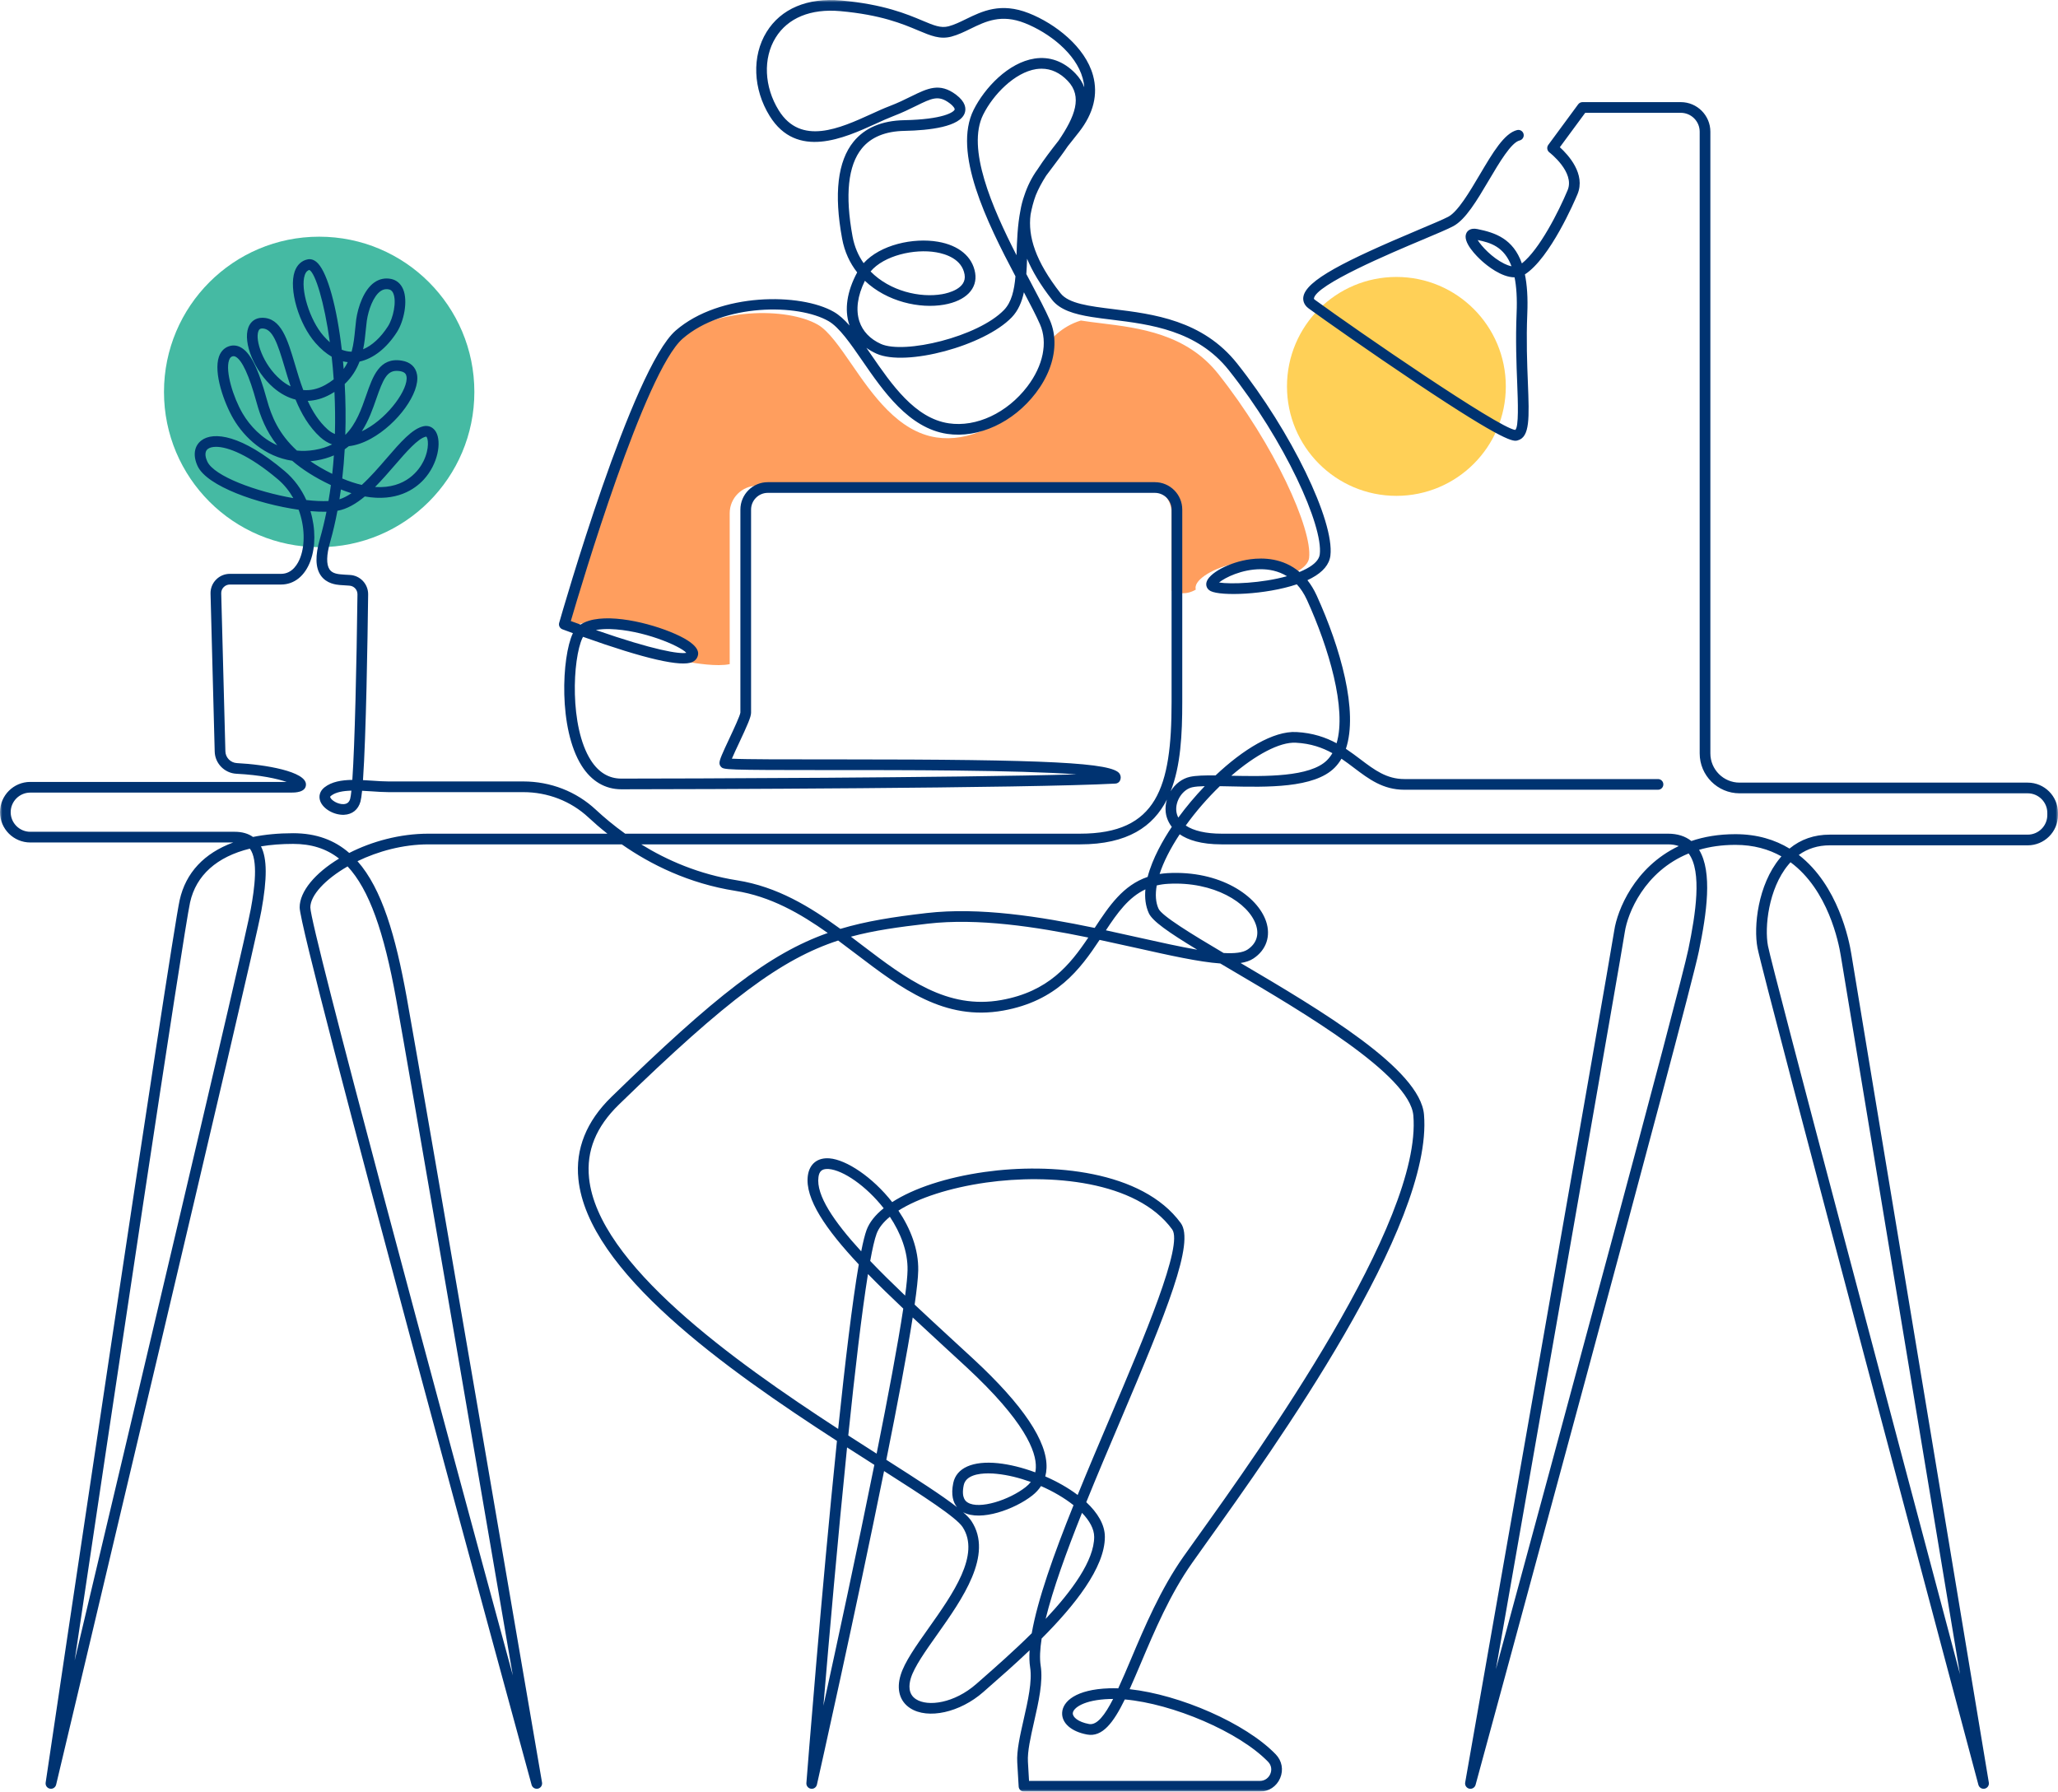
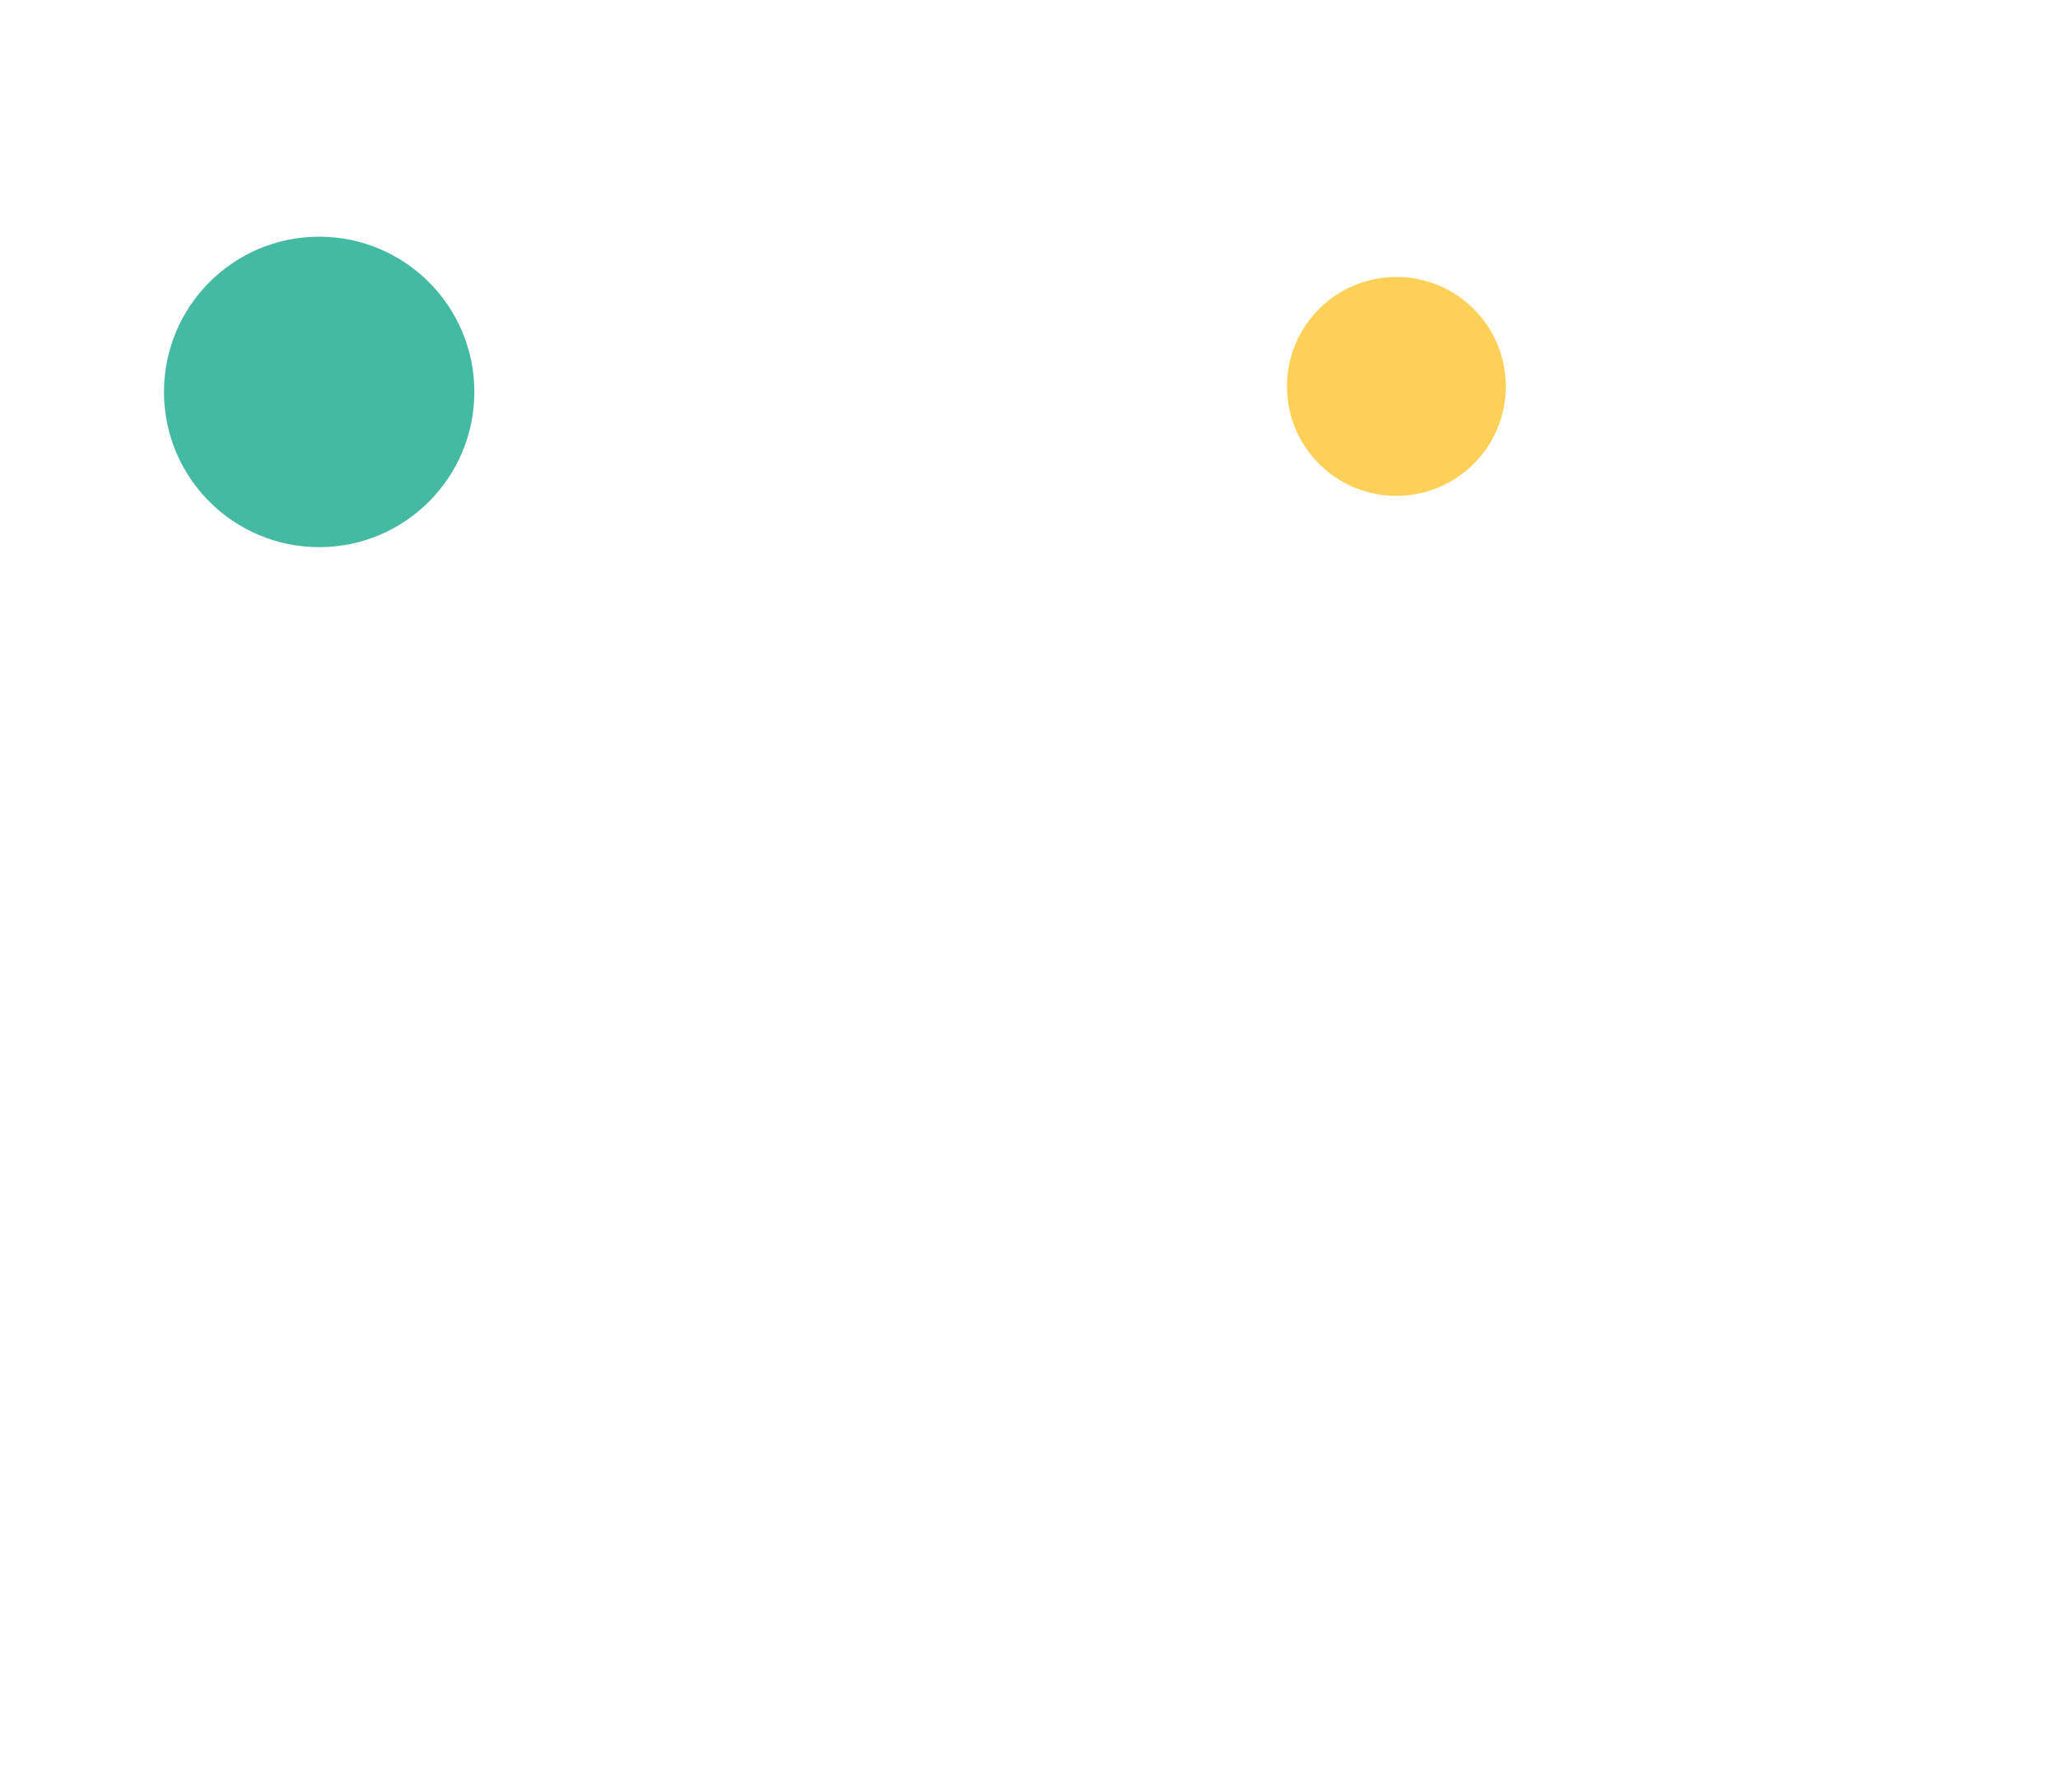
<svg xmlns="http://www.w3.org/2000/svg" xmlns:xlink="http://www.w3.org/1999/xlink" width="456px" height="397px" viewBox="0 0 456 397" version="1.1">
  <title>Artboard 1</title>
  <defs>
-     <path d="M0,0 L456,0 L456,397 L0,397 L0,0 Z" id="path-1" />
-     <polygon id="path-2" points="0 0 456 0 456 397 0 397" />
-   </defs>
+     </defs>
  <g id="Artboard-1" stroke="none" fill="none" xlink:href="#path-1" fill-rule="evenodd">
-     <path d="M290.063,123.619 C289.928,124.756 288.942,125.83 287.135,126.801 C286.646,127.062 286.125,127.306 285.572,127.535 C281.918,124.425 277.491,124.338 274.712,124.709 C270.032,125.317 265.282,127.875 264.926,129.959 C264.887,130.204 264.895,130.433 264.95,130.654 C262.788,131.917 260.831,131.459 259.592,130.891 L259.592,113.712 C259.592,110.356 256.869,107.633 253.515,107.633 L167.76,107.633 C164.406,107.633 161.683,110.356 161.683,113.712 L161.683,147.162 C158.874,147.762 154.084,146.98 152.047,146.594 C152.118,146.475 152.165,146.356 152.205,146.246 C152.418,145.583 153.089,143.578 146.041,140.759 C140.138,138.399 130.581,136.346 126.272,139.188 C125.57,138.935 124.852,138.675 124.109,138.406 C126.367,130.685 140.509,83.095 148.907,75.817 C157.943,67.985 174.476,68.064 181.216,71.948 C183.592,73.314 186.078,76.922 188.714,80.743 C193.299,87.399 198.997,95.68 207.52,96.935 C214.457,97.954 222.168,94.401 227.14,87.872 C229.76,84.446 231.164,80.711 231.267,77.206 C232.546,75.375 235.229,72.295 239.491,71.024 C240.919,71.254 242.434,71.443 244.013,71.633 C252.41,72.666 262.859,73.954 269.899,82.811 C282.368,98.514 290.828,117.304 290.063,123.619" id="Fill-1" fill="#FF9E5E" />
    <path d="M105.106,86.846 C105.106,105.843 89.711,121.243 70.72,121.243 C51.73,121.243 36.335,105.843 36.335,86.846 C36.335,67.848 51.73,52.448 70.72,52.448 C89.711,52.448 105.106,67.848 105.106,86.846" id="Fill-3" fill="#45BAA3" />
    <path d="M333.65,85.622 C333.65,99.016 322.795,109.875 309.406,109.875 C296.016,109.875 285.162,99.016 285.162,85.622 C285.162,72.227 296.016,61.369 309.406,61.369 C322.795,61.369 333.65,72.227 333.65,85.622" id="Fill-5" fill="#FFD057" />
    <g id="Group-9" stroke-width="1" transform="translate(0, 0)">
      <mask id="mask-3" fill="white">
        <use xlink:href="#path-2" />
      </mask>
      <g id="Clip-8" />
      <path d="M407.874,211.788 C408.758,217.33 426.2,322.315 434.281,370.994 C421.259,322.063 392.698,214.646 391.735,209.594 C390.954,205.488 391.838,196.954 396.21,191.665 C396.384,191.459 396.557,191.262 396.731,191.064 C405.057,197.207 407.401,208.812 407.874,211.788 L407.874,211.788 Z M374.104,210.312 C372.203,219.517 344.557,321.612 331.456,369.881 C340.319,319.426 359.299,211.33 360.017,206.514 C360.641,202.37 364.342,193.117 374.159,189.114 C377.166,193.117 375.715,202.528 374.104,210.312 L374.104,210.312 Z M261.083,181.165 C260.847,180.714 260.696,180.232 260.641,179.712 C260.397,177.415 262.086,174.904 264.185,174.446 C264.863,174.296 265.802,174.225 266.939,174.201 C264.824,176.404 262.835,178.772 261.083,181.165 L261.083,181.165 Z M254.288,194.309 C248.827,196.165 245.741,200.767 242.553,205.615 C230.47,203.104 217.061,200.965 205.294,202.322 C197.924,203.175 191.886,204.123 186.204,205.828 C179.448,200.909 172.219,196.472 163.309,195.067 C154.896,193.741 147.793,190.63 142.08,187.101 L239.309,187.101 C249.86,187.101 255.527,183.138 258.558,177.17 C258.29,178.062 258.187,179.017 258.29,179.964 C258.36,180.635 258.637,181.923 259.639,183.225 C257.753,186.044 255.361,190.173 254.288,194.309 L254.288,194.309 Z M258.842,195.841 C268.928,195.272 276.654,200.025 278.295,204.951 C279.037,207.178 278.374,209.112 276.433,210.407 C275.383,211.11 273.537,211.315 271.114,211.173 C263.987,206.957 257.429,202.946 256.703,201.359 C256.072,199.986 255.945,198.233 256.3,196.204 C257.09,196.014 257.934,195.888 258.842,195.841 L258.842,195.841 Z M254.548,202.346 C255.361,204.114 258.865,206.562 265.274,210.446 C261.43,209.783 256.932,208.78 252.158,207.715 C249.868,207.201 247.485,206.665 245.039,206.143 C247.611,202.251 250.058,198.833 253.791,197.072 C253.617,198.936 253.815,200.736 254.548,202.346 L254.548,202.346 Z M188.54,207.557 C193.693,206.159 199.084,205.425 205.563,204.675 C216.699,203.388 229.483,205.354 241.14,207.746 C237.052,213.833 232.309,219.723 221.876,221.594 C209.856,223.764 200.765,216.849 191.136,209.53 C190.276,208.875 189.408,208.212 188.54,207.557 L188.54,207.557 Z M246.641,376.466 C244.81,380.049 243.066,382.331 241.314,382.024 C238.859,381.573 237.644,380.468 237.707,379.608 C237.786,378.494 240.075,376.663 245.875,376.474 C246.128,376.466 246.38,376.466 246.641,376.466 L246.641,376.466 Z M313.162,247.181 C315.159,270.896 279.045,321.4 265.447,340.41 C264.209,342.139 263.127,343.655 262.228,344.926 C257.176,352.087 253.546,360.66 250.634,367.56 C249.648,369.889 248.701,372.123 247.777,374.113 C247.099,374.089 246.435,374.089 245.796,374.105 C238.362,374.35 235.521,377.018 235.348,379.434 C235.174,381.779 237.352,383.705 240.888,384.353 C244.226,384.96 246.68,381.795 249.23,376.576 C259.828,377.508 274.563,383.752 280.979,390.392 C281.689,391.126 281.871,392.137 281.468,393.084 C281.153,393.834 280.371,394.631 279.14,394.631 L228.008,394.631 L227.763,390.377 C227.629,388.134 228.355,384.936 229.12,381.549 C230.115,377.168 231.149,372.637 230.589,369.108 C230.336,367.497 230.43,365.46 230.801,363.076 C238.038,355.821 244.81,347.397 244.81,340.552 C244.81,337.829 243.192,335.2 240.69,332.862 C243.09,326.926 245.686,320.831 248.18,314.95 C258.558,290.507 264.761,275.302 261.628,271.015 C253.097,259.338 232.893,257.618 218.182,259.694 C209.635,260.902 202.43,263.31 197.687,266.373 C193.346,260.83 187.53,256.978 183.804,256.678 C181.153,256.465 179.361,257.894 178.998,260.499 C178.296,265.623 183.039,272.459 190.284,280.181 C188.848,288.533 187.253,301.907 185.715,316.631 C162.441,301.489 132.467,280.047 130.518,261.036 C129.902,255.013 132.057,249.699 137.123,244.772 C161.241,221.294 173.261,212.483 185.715,208.409 C187.056,209.396 188.382,210.407 189.7,211.409 C199.762,219.06 209.256,226.275 222.294,223.931 C234.132,221.799 239.325,214.78 243.642,208.267 C246.396,208.852 249.08,209.451 251.644,210.02 C259.268,211.725 265.645,213.154 270.388,213.494 C271.264,214.014 272.187,214.552 273.142,215.12 C288.776,224.318 312.405,238.22 313.162,247.181 L313.162,247.181 Z M217.543,372.076 L216.328,373.142 C211.458,377.42 205.603,378.234 202.959,376.521 C201.183,375.376 201.364,373.347 201.822,371.847 C202.596,369.337 205.05,365.871 207.647,362.208 C213.218,354.329 220.155,344.523 215.254,337.063 C214.883,336.494 214.26,335.839 213.408,335.089 C217.306,337.213 224.891,334.41 228.734,331.378 C229.523,330.755 230.163,330.06 230.66,329.294 C233.343,330.47 235.853,331.931 237.865,333.534 C233.485,344.428 229.902,354.479 228.607,361.908 C224.583,365.902 220.478,369.494 217.543,372.076 L217.543,372.076 Z M213.534,329.112 C213.983,326.934 216.77,326.483 218.98,326.483 C219.713,326.483 220.376,326.531 220.873,326.587 C223.289,326.831 225.877,327.47 228.403,328.386 C228.087,328.789 227.708,329.168 227.266,329.515 C223.628,332.381 216.99,334.529 214.425,332.942 C214.055,332.713 212.934,332.018 213.534,329.112 L213.534,329.112 Z M211.214,328.631 C210.669,331.276 211.214,332.934 212.05,333.968 C208.696,331.339 203.195,327.818 196.385,323.475 C198.831,311.31 200.962,300.029 202.232,291.936 C204.6,294.146 207.038,296.397 209.501,298.662 C211.04,300.076 212.571,301.489 214.094,302.894 C227.101,314.942 229.657,321.676 229.515,325.205 C229.507,325.568 229.46,325.923 229.389,326.255 C226.54,325.197 223.66,324.486 221.11,324.225 C215.523,323.658 211.908,325.26 211.214,328.631 L211.214,328.631 Z M192.004,272.57 C191.634,273.596 191.231,275.199 190.821,277.283 C184.76,270.66 180.79,264.834 181.351,260.823 C181.516,259.575 182.1,259.03 183.276,259.03 C183.386,259.03 183.497,259.03 183.623,259.038 C186.811,259.291 191.925,262.781 195.8,267.731 C193.93,269.231 192.628,270.865 192.004,272.57 L192.004,272.57 Z M201.088,281.475 C201.064,282.763 200.875,284.673 200.551,287.089 C197.805,284.468 195.185,281.894 192.817,279.415 C193.314,276.652 193.788,274.584 194.23,273.384 C194.704,272.088 195.714,270.818 197.173,269.618 C199.542,273.186 201.175,277.315 201.088,281.475 L201.088,281.475 Z M239.743,335.231 C241.416,336.968 242.442,338.799 242.442,340.552 C242.442,345.802 237.502,352.536 231.685,358.734 C233.28,352.173 236.271,343.931 239.743,335.231 L239.743,335.231 Z M238.781,331.268 C236.681,329.681 234.195,328.284 231.607,327.155 C231.764,326.563 231.859,325.947 231.883,325.299 C232.119,319.442 226.674,311.318 215.704,301.157 C214.181,299.744 212.642,298.331 211.103,296.918 C208.27,294.305 205.421,291.684 202.659,289.086 C203.14,285.763 203.424,283.173 203.456,281.523 C203.55,276.818 201.727,272.207 199.068,268.259 C203.472,265.465 210.393,263.191 218.514,262.038 C232.577,260.057 251.81,261.58 259.718,272.412 C262.22,275.838 253.601,296.128 246.001,314.026 C243.547,319.805 241.069,325.631 238.781,331.268 L238.781,331.268 Z M194.238,322.11 C192.233,320.831 190.126,319.489 187.956,318.084 C189.424,303.857 190.947,290.823 192.32,282.312 C194.735,284.791 197.371,287.349 200.141,289.97 C198.957,297.842 196.771,309.455 194.238,322.11 L194.238,322.11 Z M182.447,377.966 C183.694,363.092 185.628,340.931 187.687,320.728 C189.755,322.063 191.784,323.35 193.733,324.596 C189.961,343.323 185.525,363.921 182.447,377.966 L182.447,377.966 Z M285.161,127.677 C279.566,129.248 272.661,129.493 270.111,129.075 C271.461,127.962 275.186,126.138 279.306,126.13 L279.338,126.13 C281.105,126.13 283.205,126.477 285.161,127.677 L285.161,127.677 Z M132.033,139.606 C133.13,139.401 134.291,139.369 135.159,139.393 C142.379,139.599 150.555,143.048 152.087,144.659 C150.524,144.967 144.952,144.099 132.033,139.606 L132.033,139.606 Z M261.959,155.609 L261.959,112.922 C261.959,109.567 259.236,106.843 255.882,106.843 L170.128,106.843 C166.774,106.843 164.051,109.567 164.051,112.922 L164.051,157.891 C163.98,158.577 162.551,161.625 161.605,163.646 C159.994,167.08 159.426,168.351 159.418,169.061 C159.411,169.377 159.544,169.709 159.774,169.93 C160.381,170.554 160.46,170.641 183.71,170.641 C199.486,170.633 225.561,170.617 238.528,171.588 C211.585,172.354 150.272,172.528 137.66,172.528 C134.898,172.528 132.625,171.154 130.897,168.438 C126.154,160.97 126.88,146.009 129.05,141.367 C129.098,141.28 129.145,141.201 129.192,141.114 C142.837,145.985 150.989,147.857 153.444,146.68 C153.941,146.435 154.241,146.112 154.415,145.803 C154.486,145.685 154.534,145.567 154.573,145.456 C154.786,144.794 155.457,142.787 148.409,139.969 C142.506,137.609 132.949,135.556 128.64,138.399 C127.937,138.146 127.219,137.885 126.478,137.617 C128.734,129.896 142.877,82.306 151.274,75.027 C160.31,67.196 176.844,67.274 183.584,71.158 C185.959,72.524 188.445,76.132 191.081,79.953 C195.667,86.608 201.364,94.89 209.888,96.146 C216.825,97.164 224.536,93.611 229.507,87.083 C232.127,83.656 233.532,79.922 233.635,76.416 C233.698,74.482 233.358,72.619 232.609,70.914 C231.583,68.592 230.052,65.704 228.276,62.356 C227.992,61.826 227.708,61.274 227.408,60.721 C227.487,59.616 227.535,58.487 227.574,57.334 C228.734,60.114 230.534,63.13 233.114,66.438 C234.866,68.68 238.015,69.619 241.858,70.235 C243.287,70.464 244.802,70.653 246.38,70.842 C254.778,71.877 265.226,73.164 272.266,82.022 C284.735,97.724 293.196,116.514 292.43,122.83 C292.296,123.967 291.309,125.04 289.502,126.012 C289.013,126.272 288.492,126.517 287.94,126.746 C284.286,123.635 279.858,123.548 277.08,123.919 C272.4,124.528 267.649,127.085 267.294,129.169 C267.255,129.414 267.263,129.643 267.318,129.864 C267.436,130.338 267.76,130.732 268.249,130.977 C270.545,132.13 280.395,131.806 287.34,129.478 C288.176,130.385 288.942,131.522 289.589,132.935 C294.411,143.522 298.428,157.053 296.155,164.696 C293.74,163.393 290.891,162.407 287.253,162.209 C282.139,161.932 275.407,166.085 269.33,171.825 C266.978,171.794 264.997,171.849 263.679,172.133 C261.904,172.52 260.365,173.735 259.386,175.33 C261.612,169.725 261.959,162.698 261.959,155.609 L261.959,155.609 Z M192.896,60.153 C195.848,56.624 202.588,55.069 207.441,55.906 C209.54,56.269 213.155,57.39 213.731,60.848 C214.252,63.966 210.069,64.953 208.775,65.182 C203.874,66.043 197.197,64.535 192.896,60.153 L192.896,60.153 Z M188.911,52.44 C187.206,43.227 187.901,36.642 190.971,32.877 C192.999,30.39 196.171,29.079 200.402,29.001 C205.95,28.89 212.776,28.108 213.779,24.99 C214.078,24.058 213.983,22.598 211.821,20.971 C208.207,18.263 205.563,19.558 201.909,21.35 C200.528,22.037 198.949,22.811 197.008,23.553 C195.8,24.011 194.467,24.619 193.054,25.266 C186.109,28.424 177.46,32.364 172.55,24.453 C169.315,19.235 169.039,12.911 171.856,8.348 C174.555,3.966 179.638,1.882 186.172,2.466 C195.217,3.279 199.983,5.284 203.464,6.753 C206.249,7.921 208.27,8.774 210.78,8.119 C212.263,7.732 213.684,7.037 215.057,6.366 C218.395,4.74 221.844,3.05 227.093,5.127 C232.38,7.219 238.394,11.806 239.901,17.348 C240.083,18.011 240.201,18.674 240.24,19.345 C239.854,18.271 239.215,17.237 238.267,16.258 C235.703,13.598 232.577,12.461 229.247,12.974 C223.414,13.866 218.159,19.487 215.735,24.334 C211.032,33.745 218.648,49.195 225.001,61.227 C224.732,64.345 224.125,66.958 222.468,68.68 C216.707,74.648 200.355,78.54 195.185,76.212 C192.793,75.13 191.152,73.408 190.426,71.229 C189.582,68.656 189.992,65.561 191.634,62.221 C196.535,66.872 203.803,68.459 209.185,67.511 C214.015,66.666 216.651,63.959 216.067,60.461 C215.468,56.885 212.477,54.366 207.844,53.569 C202.358,52.622 195.059,54.216 191.358,58.314 C190.197,56.664 189.337,54.714 188.911,52.44 L188.911,52.44 Z M230.438,71.869 C232.198,75.872 231.149,81.027 227.629,85.646 C223.162,91.503 216.336,94.709 210.235,93.801 C202.729,92.696 197.576,85.211 193.031,78.611 C192.667,78.09 192.32,77.577 191.973,77.08 C192.644,77.569 193.394,78.003 194.206,78.366 C200.709,81.303 218.072,76.645 224.172,70.322 C225.601,68.837 226.406,66.927 226.871,64.764 C228.331,67.527 229.586,69.927 230.438,71.869 L230.438,71.869 Z M234.566,31.148 C232.885,33.287 231.275,35.38 229.91,37.503 C228.56,39.358 227.613,41.34 226.95,43.361 C226.571,44.435 226.288,45.524 226.098,46.653 C225.451,49.961 225.341,53.324 225.237,56.474 C225.237,56.498 225.237,56.521 225.229,56.545 C219.808,45.935 214.118,32.869 217.851,25.4 C220.076,20.939 224.835,16.045 229.602,15.31 C230.004,15.256 230.407,15.224 230.801,15.224 C232.909,15.224 234.85,16.116 236.563,17.9 C239.932,21.39 238.18,25.826 234.566,31.148 L234.566,31.148 Z M294.033,168.454 C290.276,172.212 280.3,172.054 272.819,171.896 C278.154,167.294 283.543,164.372 287.127,164.577 C290.441,164.751 293.006,165.667 295.224,166.891 C294.893,167.467 294.49,167.996 294.033,168.454 L294.033,168.454 Z M77.863,175.196 C77.776,176.025 77.689,176.633 77.594,176.98 C77.381,177.77 76.908,178.149 76.126,178.188 C74.816,178.236 73.412,177.319 73.183,176.689 C73.143,176.593 73.119,176.522 73.364,176.325 C74.39,175.52 76.032,175.244 77.863,175.196 L77.863,175.196 Z M94.941,184.733 C88.572,184.733 82.369,186.462 77.381,189.004 C74.113,186.154 70.073,184.63 64.951,184.63 C61.708,184.63 58.74,184.915 56.057,185.459 C54.999,184.701 53.642,184.314 52.008,184.314 L6.708,184.314 C4.317,184.314 2.367,182.365 2.367,179.972 C2.367,177.58 4.317,175.63 6.708,175.63 L64.478,175.63 C65.291,175.63 67.753,175.63 67.793,173.862 C67.871,170.933 58.685,169.409 52.497,169.093 C51.101,169.022 49.972,167.877 49.94,166.488 L49.017,131.498 C49.001,130.97 49.191,130.48 49.554,130.109 C49.924,129.73 50.406,129.525 50.935,129.525 L62.268,129.525 C65.196,129.525 67.571,127.614 68.795,124.275 C69.916,121.204 69.963,117.161 68.787,113.261 C70.057,113.372 71.257,113.419 72.338,113.396 C71.92,115.448 71.438,117.485 70.862,119.49 C69.812,123.154 69.884,125.783 71.067,127.504 C72.338,129.359 74.54,129.556 75.258,129.627 C75.961,129.69 76.694,129.738 77.381,129.77 C78.415,129.817 79.212,130.662 79.204,131.696 C79.007,147.494 78.62,164.822 78.068,172.811 C75.676,172.851 73.49,173.214 71.904,174.462 C70.894,175.251 70.546,176.396 70.957,177.517 C71.604,179.262 74.011,180.627 76.229,180.549 C78.06,180.47 79.386,179.396 79.875,177.604 C80.001,177.138 80.119,176.325 80.23,175.228 C80.956,175.259 81.69,175.307 82.4,175.354 C83.703,175.44 84.933,175.528 86.102,175.528 L115.949,175.528 C121.371,175.528 126.501,177.517 130.384,181.133 C131.631,182.294 133.028,183.509 134.582,184.733 L94.941,184.733 Z M87.775,221.396 C90.829,238.315 106.147,327.565 113.629,371.255 C96.969,310.023 68.771,205.512 68.763,201.075 C68.763,198.407 72.03,194.854 77.018,191.988 C81.793,197.104 85.084,206.451 87.775,221.396 L87.775,221.396 Z M55.575,201.391 C54.155,209.223 28.727,316.599 16.542,367.939 C24.339,315.668 40.691,206.365 42.112,199.97 C43.453,193.93 48.062,189.849 55.362,188.049 C57.264,190.591 56.404,196.859 55.575,201.391 L55.575,201.391 Z M45.932,102.264 C45.655,101.672 45.11,100.204 46.057,99.477 C46.444,99.185 47.052,99.011 47.873,99.011 C50.454,99.011 55.141,100.772 61.557,106.196 C62.97,107.388 64.107,108.825 64.99,110.38 C56.854,108.966 47.431,105.532 45.932,102.264 L45.932,102.264 Z M68.787,102.209 C69.221,102.169 69.655,102.106 70.089,102.035 C71.549,101.79 72.835,101.403 73.98,100.906 C73.885,102.272 73.767,103.638 73.616,105.003 C71.778,104.095 70.183,103.164 68.787,102.209 L68.787,102.209 Z M72.583,95.143 C70.665,93.414 69.276,91.212 68.187,88.827 C69.852,88.779 71.541,88.298 73.206,87.382 C73.514,87.209 73.822,87.027 74.106,86.845 C74.248,89.846 74.296,92.972 74.209,96.169 C73.648,95.948 73.096,95.609 72.583,95.143 L72.583,95.143 Z M53.76,91.622 C51.653,88.014 49.901,82.275 50.753,79.811 C50.951,79.235 51.227,79.069 51.417,78.998 C51.535,78.951 51.645,78.927 51.756,78.927 C51.898,78.927 52.032,78.959 52.174,79.029 C53.626,79.756 55.197,83.158 56.838,89.135 C57.706,92.301 58.945,95.537 61.423,98.664 C58.006,97.14 55.394,94.401 53.76,91.622 L53.76,91.622 Z M62.126,84.098 C58.235,80.743 56.507,75.374 57.248,73.393 C57.407,72.951 57.643,72.785 58.108,72.785 C60.398,72.785 61.487,76.045 63.065,81.358 C63.468,82.716 63.894,84.153 64.391,85.622 C63.531,85.196 62.765,84.651 62.126,84.098 L62.126,84.098 Z M71.683,74.427 C68.613,70.938 66.483,64.006 67.532,60.943 C67.816,60.13 68.227,59.9 68.55,59.814 C69.86,60.524 71.841,66.825 73.088,75.84 C72.614,75.43 72.149,74.956 71.683,74.427 L71.683,74.427 Z M75.535,108.462 C76.347,108.785 77.128,109.053 77.878,109.29 C76.986,109.89 76.095,110.364 75.211,110.64 C75.329,109.922 75.431,109.188 75.535,108.462 L75.535,108.462 Z M77.05,80.245 C76.797,80.767 76.497,81.271 76.15,81.761 C76.103,81.193 76.055,80.624 76,80.064 C76.347,80.15 76.694,80.214 77.05,80.245 L77.05,80.245 Z M81.051,73.092 C81.122,72.39 81.185,71.727 81.272,71.103 C81.611,68.727 82.7,65.648 84.31,64.519 C84.737,64.219 85.171,64.077 85.644,64.077 C85.81,64.077 85.992,64.092 86.173,64.132 C86.48,64.195 86.867,64.353 87.151,65.024 C87.917,66.848 87.12,70.503 85.96,72.311 C84.358,74.806 82.424,76.575 80.459,77.396 C80.783,75.888 80.924,74.419 81.051,73.092 L81.051,73.092 Z M83.379,88.361 C84.878,84.043 85.746,82.18 87.885,82.18 C88.122,82.18 88.374,82.204 88.643,82.243 C89.756,82.432 89.992,82.946 90.071,83.419 C90.529,86.111 86.236,92.269 81.043,95.127 C80.759,95.285 80.467,95.435 80.159,95.577 C81.69,93.224 82.598,90.611 83.379,88.361 L83.379,88.361 Z M87.467,103.093 C90,100.164 92.62,97.14 94.349,96.761 C94.388,96.753 94.42,96.753 94.427,96.753 L94.443,96.753 C94.838,96.967 95.256,99.311 93.812,102.232 C92.952,103.969 90.055,108.367 83.103,107.909 C84.626,106.377 86.078,104.696 87.467,103.093 L87.467,103.093 Z M333.295,58.424 C330.611,57.106 328.252,54.556 327.415,53.19 C330.193,53.758 333.271,54.619 334.913,59.001 C334.305,58.882 333.705,58.63 333.295,58.424 L333.295,58.424 Z M449.291,173.42 L385.445,173.42 C381.878,173.42 378.974,170.514 378.974,166.946 L378.974,29.182 C378.974,25.574 376.038,22.63 372.423,22.63 L350.642,22.63 C350.263,22.63 349.915,22.811 349.687,23.111 L343.057,32.111 C342.678,32.632 342.781,33.366 343.294,33.761 C343.357,33.801 349.008,38.166 347.343,42.145 C345.37,46.858 341.116,55.282 337.21,58.369 C335.276,52.922 331.361,51.564 327.352,50.758 C325.782,50.443 325.151,51.177 324.921,51.635 C323.92,53.624 327.313,56.901 328.378,57.856 C329.468,58.834 332.648,61.448 335.592,61.455 C336.002,63.509 336.183,66.106 336.041,69.398 C335.796,75.342 336.002,80.68 336.175,84.966 C336.326,88.882 336.562,94.756 335.725,95.269 C331.929,94.756 300.717,73.267 291.357,66.438 C291.12,66.264 291.128,66.177 291.128,66.153 C291.483,63.114 308.143,56.087 315.262,53.095 C318.371,51.785 320.826,50.751 321.993,50.127 C324.74,48.666 327.242,44.427 329.894,39.943 C332.214,36.019 334.842,31.574 336.712,31.124 C337.352,30.966 337.738,30.326 337.588,29.695 C337.43,29.056 336.791,28.669 336.16,28.819 C333.311,29.506 330.786,33.785 327.857,38.735 C325.6,42.556 323.035,46.89 320.889,48.035 C319.807,48.603 317.393,49.622 314.339,50.908 C298.097,57.753 289.21,62.166 288.776,65.877 C288.713,66.43 288.784,67.487 289.968,68.348 C293.109,70.646 303.637,78.059 313.723,84.801 C333.824,98.238 335.354,97.835 336.262,97.59 C339.017,96.864 338.843,92.608 338.543,84.872 C338.369,80.632 338.165,75.35 338.409,69.493 C338.559,65.948 338.354,63.098 337.88,60.801 C343.483,57.185 348.921,44.498 349.521,43.061 C351.407,38.569 347.485,34.314 345.622,32.624 L351.241,24.998 L372.423,24.998 C374.728,24.998 376.607,26.876 376.607,29.182 L376.607,166.946 C376.607,171.825 380.568,175.788 385.445,175.788 L449.291,175.788 C451.683,175.788 453.632,177.738 453.632,180.13 L453.632,180.604 C453.632,183.004 451.683,184.946 449.291,184.946 L405.412,184.946 C401.987,184.946 399.004,185.98 396.51,188.033 C393.298,186.083 389.352,184.843 384.522,184.843 C380.813,184.843 377.577,185.404 374.76,186.359 C373.402,185.278 371.666,184.733 369.583,184.733 L270.672,184.733 C267.192,184.733 264.461,184.093 262.732,182.925 C265.005,179.759 267.602,176.799 270.278,174.209 C270.94,174.217 271.627,174.233 272.329,174.248 C280.719,174.438 291.167,174.675 295.705,170.127 C296.297,169.536 296.802,168.864 297.236,168.122 C298.207,168.778 299.122,169.472 300.03,170.159 C303.321,172.646 306.43,174.998 311.181,174.998 L367.373,174.998 C368.028,174.998 368.556,174.47 368.556,173.814 C368.556,173.159 368.028,172.63 367.373,172.63 L311.181,172.63 C307.227,172.63 304.552,170.609 301.459,168.272 C300.433,167.498 299.367,166.693 298.215,165.927 C300.993,157.646 297.055,143.625 291.743,131.956 C291.136,130.63 290.441,129.509 289.692,128.561 C290.015,128.411 290.323,128.262 290.623,128.096 C293.149,126.738 294.545,125.064 294.782,123.114 C295.713,115.464 286.053,95.577 274.121,80.553 C266.481,70.93 255.495,69.579 246.672,68.498 C241.361,67.842 236.776,67.282 234.984,64.977 C229.428,57.864 227.731,52.408 228.347,47.553 C228.615,46.092 228.986,44.648 229.507,43.258 C230.091,41.814 230.864,40.408 231.764,38.987 C231.788,38.947 231.82,38.908 231.844,38.869 C232.333,38.205 232.854,37.519 233.39,36.809 C234.416,35.443 235.537,33.966 236.579,32.419 C236.847,32.087 237.115,31.74 237.391,31.4 C237.952,30.682 238.528,29.963 239.104,29.229 C242.292,25.14 243.334,20.932 242.19,16.724 C240.47,10.392 233.8,5.229 227.961,2.924 C221.741,0.469 217.638,2.474 214.015,4.243 C212.689,4.89 211.434,5.498 210.18,5.829 C208.451,6.279 206.913,5.632 204.379,4.566 C200.962,3.129 195.792,0.95 186.385,0.106 C178.92,-0.558 173.032,1.921 169.844,7.1 C166.561,12.421 166.837,19.724 170.539,25.7 C176.544,35.388 187.072,30.587 194.033,27.422 C195.414,26.79 196.716,26.197 197.853,25.763 C199.897,24.982 201.522,24.185 202.951,23.482 C206.486,21.745 207.946,21.027 210.401,22.866 C211.403,23.624 211.577,24.114 211.53,24.263 C211.332,24.864 208.949,26.458 200.355,26.632 C195.398,26.727 191.626,28.329 189.132,31.384 C185.604,35.711 184.752,42.943 186.591,52.874 C187.135,55.834 188.327,58.322 189.929,60.358 C187.664,64.567 187.056,68.577 188.185,71.971 C188.201,72.027 188.217,72.083 188.24,72.138 C187.103,70.842 185.959,69.793 184.76,69.106 C177.436,64.882 159.497,64.764 149.727,73.235 C140.099,81.58 124.551,135.714 123.897,138.02 C123.731,138.612 124.047,139.235 124.622,139.448 C125.412,139.74 126.185,140.025 126.943,140.301 C126.927,140.325 126.92,140.341 126.912,140.364 C124.489,145.528 123.668,161.467 128.9,169.709 C131.054,173.104 134.085,174.896 137.66,174.896 C151.897,174.896 228.205,174.675 247.162,173.633 C247.596,173.609 247.975,173.349 248.164,172.97 C248.401,172.472 248.377,171.927 248.085,171.462 C246.546,168.998 232.49,168.272 185.723,168.272 L183.71,168.272 C174.326,168.272 165.377,168.28 162.165,168.115 C162.575,167.151 163.223,165.762 163.751,164.649 C165.605,160.693 166.418,158.861 166.418,157.923 L166.418,112.922 C166.418,110.877 168.084,109.211 170.128,109.211 L255.882,109.211 C257.926,109.211 259.592,110.877 259.592,112.922 L259.592,155.609 C259.592,174.501 256.364,184.733 239.309,184.733 L138.52,184.733 C136.003,182.933 133.825,181.101 132.001,179.404 C127.677,175.377 121.979,173.159 115.949,173.159 L86.102,173.159 C85.013,173.159 83.821,173.08 82.558,172.993 C81.848,172.946 81.138,172.899 80.428,172.867 C81.114,163.061 81.445,141.833 81.572,131.727 C81.596,129.407 79.804,127.504 77.492,127.401 C76.837,127.369 76.134,127.33 75.479,127.267 C74.217,127.156 73.459,126.817 73.017,126.169 C72.283,125.088 72.322,123.004 73.143,120.138 C73.783,117.896 74.319,115.567 74.769,113.182 C76.876,112.819 78.896,111.619 80.83,110.009 C87.853,111.256 91.902,108.43 93.899,106.259 C97.072,102.801 97.876,97.922 96.606,95.72 C96.006,94.677 94.98,94.204 93.844,94.448 C91.342,94.993 88.714,98.025 85.675,101.545 C83.931,103.567 82.061,105.722 80.159,107.451 C78.841,107.151 77.397,106.685 75.834,106.022 C76.079,103.874 76.26,101.719 76.379,99.564 C76.694,99.343 76.994,99.106 77.287,98.869 C78.833,98.696 80.475,98.143 82.187,97.204 C88.122,93.935 93.094,87.043 92.408,83.024 C92.123,81.327 90.924,80.221 89.03,79.914 C84.089,79.092 82.598,83.403 81.146,87.587 C80.08,90.643 78.936,93.943 76.513,96.366 C76.631,92.514 76.576,88.716 76.379,85.093 C77.988,83.561 79.007,81.856 79.67,80.119 C82.692,79.479 85.66,77.158 87.948,73.59 C89.488,71.206 90.426,66.729 89.33,64.108 C88.808,62.861 87.885,62.072 86.662,61.811 C85.336,61.543 84.057,61.803 82.945,62.584 C80.601,64.227 79.322,68.024 78.928,70.771 C78.841,71.427 78.77,72.13 78.699,72.864 C78.541,74.514 78.367,76.243 77.91,77.932 C77.184,77.924 76.458,77.775 75.732,77.498 C74.643,68.04 72.614,60.729 70.491,58.408 C69.608,57.438 68.755,57.366 68.203,57.469 C66.837,57.729 65.803,58.693 65.291,60.177 C63.949,64.084 66.19,71.767 69.9,75.99 C71.059,77.309 72.259,78.327 73.49,79.037 C73.672,80.648 73.822,82.33 73.94,84.067 C73.388,84.501 72.764,84.919 72.062,85.306 C70.286,86.285 68.653,86.561 67.192,86.427 C66.475,84.517 65.89,82.551 65.338,80.68 C63.696,75.177 62.284,70.416 58.108,70.416 C56.657,70.416 55.536,71.198 55.031,72.564 C53.768,75.951 56.412,82.306 60.579,85.89 C62.134,87.232 63.783,88.116 65.488,88.543 C66.758,91.63 68.471,94.622 70.996,96.904 C71.786,97.614 72.654,98.143 73.593,98.474 C72.488,99.027 71.202,99.454 69.702,99.698 C68.329,99.927 67.027,99.966 65.788,99.841 C61.779,96.177 60.153,92.285 59.119,88.503 C57.185,81.477 55.426,78.011 53.232,76.914 C52.371,76.479 51.44,76.44 50.549,76.795 C49.885,77.056 48.993,77.656 48.512,79.037 C47.273,82.63 49.641,89.253 51.716,92.814 C54.202,97.053 58.717,101.198 64.746,102.099 C66.932,103.977 69.718,105.793 73.317,107.49 C73.159,108.666 72.986,109.843 72.78,111.019 C71.36,111.091 69.679,111.011 67.871,110.798 C66.79,108.414 65.212,106.18 63.081,104.388 C53.516,96.295 47.273,95.577 44.621,97.598 C43.019,98.814 42.704,100.938 43.777,103.259 C45.853,107.751 57.146,111.666 66.175,112.954 C67.532,116.656 67.611,120.619 66.569,123.462 C66.064,124.843 64.833,127.156 62.268,127.156 L50.935,127.156 C49.767,127.156 48.678,127.614 47.865,128.451 C47.045,129.288 46.618,130.393 46.65,131.561 L47.573,166.551 C47.644,169.173 49.751,171.319 52.379,171.454 C57.761,171.73 61.416,172.551 63.499,173.262 L6.708,173.262 C3.007,173.262 -0,176.27 -0,179.972 C-0,183.675 3.007,186.683 6.708,186.683 L51.677,186.683 C45.253,189.044 41.157,193.377 39.807,199.457 C37.921,207.928 11.246,387.376 10.117,395.01 C10.023,395.642 10.441,396.226 11.064,396.345 C11.688,396.471 12.288,396.076 12.438,395.46 C14.214,387.976 56.033,212.151 57.912,201.817 C59.214,194.649 59.206,190.236 57.825,187.544 C60.003,187.18 62.386,186.998 64.951,186.998 C68.936,186.998 72.275,188.009 75.124,190.252 C69.844,193.441 66.395,197.514 66.395,201.075 C66.395,207.478 115.689,387.826 117.788,395.5 C117.954,396.108 118.569,396.471 119.185,396.345 C119.808,396.202 120.203,395.611 120.101,394.986 C119.84,393.471 94.167,243.454 90.111,220.97 C87.657,207.415 84.642,196.97 79.212,190.828 C83.719,188.649 89.258,187.101 94.941,187.101 L137.771,187.101 C144.163,191.562 152.592,195.77 162.946,197.404 C170.743,198.635 177.293,202.401 183.41,206.736 C170.428,211.338 158.503,220.654 135.466,243.075 C129.934,248.459 127.472,254.586 128.158,261.273 C130.257,281.72 160.799,303.337 185.446,319.283 C181.981,352.939 178.888,392.389 178.675,395.097 C178.627,395.713 179.069,396.266 179.685,396.361 C180.293,396.455 180.877,396.053 181.011,395.444 C181.563,393.005 189.59,357.163 195.887,325.97 C204.576,331.505 211.876,336.226 213.282,338.365 C217.29,344.476 211.143,353.168 205.713,360.834 C202.888,364.829 200.449,368.279 199.565,371.152 C198.587,374.326 199.352,377.01 201.672,378.51 C205.595,381.052 212.721,379.474 217.89,374.918 L219.098,373.853 C221.67,371.603 224.875,368.792 228.134,365.681 C228.04,367.095 228.079,368.365 228.252,369.479 C228.734,372.557 227.763,376.86 226.816,381.021 C226.011,384.581 225.245,387.936 225.396,390.518 L225.711,395.887 C225.751,396.51 226.272,397 226.895,397 L279.14,397 C281.137,397 282.865,395.855 283.647,394.008 C284.428,392.184 284.049,390.163 282.675,388.742 C275.991,381.826 261.422,375.518 250.294,374.302 C251.1,372.518 251.928,370.56 252.812,368.484 C255.835,361.339 259.26,353.239 264.169,346.291 C265.061,345.021 266.142,343.513 267.373,341.784 C282.4,320.775 317.59,271.56 315.522,246.983 C314.67,236.901 292.754,223.907 274.886,213.391 C276.031,213.209 276.993,212.885 277.743,212.38 C280.576,210.494 281.618,207.439 280.545,204.201 C278.643,198.509 270.348,192.833 258.716,193.472 C258.1,193.512 257.508,193.575 256.94,193.662 C257.792,191.025 259.291,188.049 261.391,184.867 C263.214,186.122 266.103,187.101 270.672,187.101 L369.583,187.101 C370.482,187.101 371.271,187.228 371.966,187.48 C362.124,192.146 358.337,201.762 357.681,206.167 C356.742,212.396 324.961,393.155 324.646,394.979 C324.535,395.603 324.929,396.202 325.553,396.345 C326.168,396.479 326.784,396.108 326.95,395.5 C328.867,388.458 373.923,222.896 376.425,210.794 C378.161,202.377 379.487,193.228 376.472,188.309 C378.832,187.614 381.507,187.212 384.522,187.212 C388.571,187.212 391.932,188.191 394.719,189.762 C394.608,189.896 394.497,190.022 394.387,190.157 C389.478,196.094 388.523,205.354 389.415,210.036 C390.67,216.635 436.412,388.189 438.361,395.492 C438.527,396.1 439.135,396.479 439.758,396.345 C440.374,396.21 440.776,395.619 440.673,394.995 C440.382,393.226 411.354,218.594 410.211,211.417 C409.713,208.267 407.259,196.181 398.562,189.446 C400.527,188.033 402.816,187.314 405.412,187.314 L449.291,187.314 C452.993,187.314 456,184.306 456,180.604 L456,180.13 C456,176.428 452.993,173.42 449.291,173.42 L449.291,173.42 Z" id="Fill-7" fill="#003371" mask="url(#mask-3)" />
    </g>
  </g>
</svg>